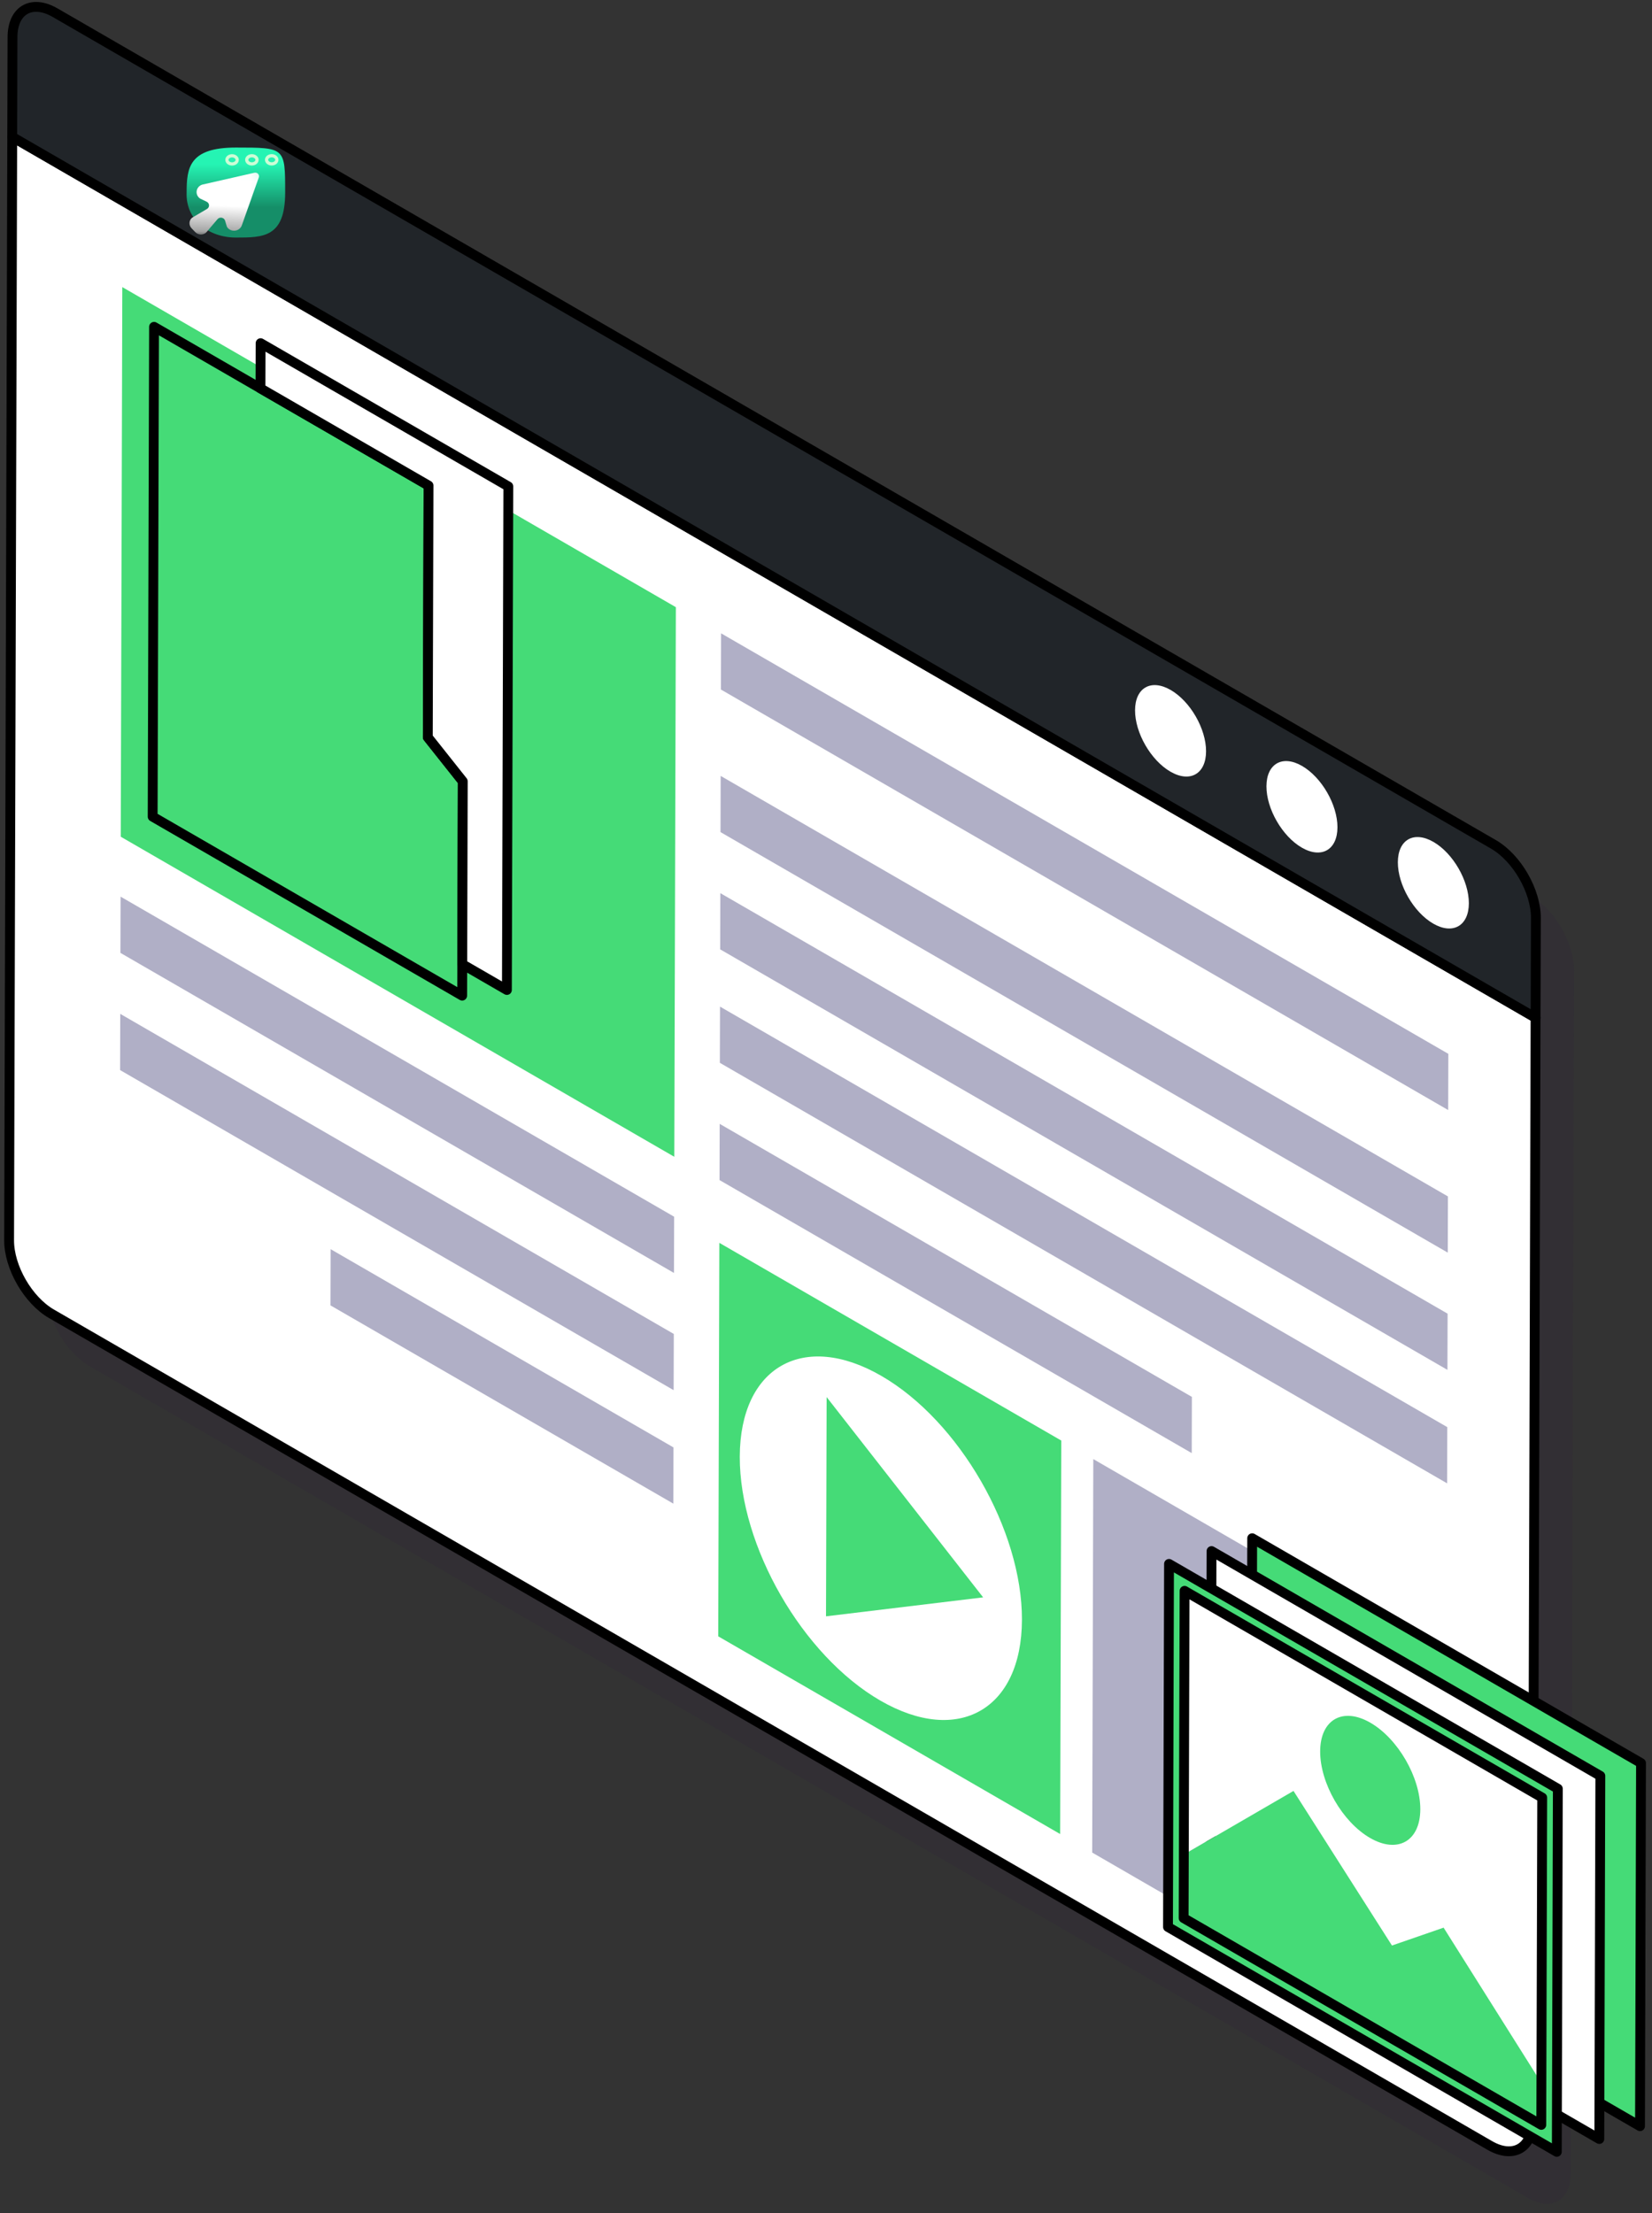
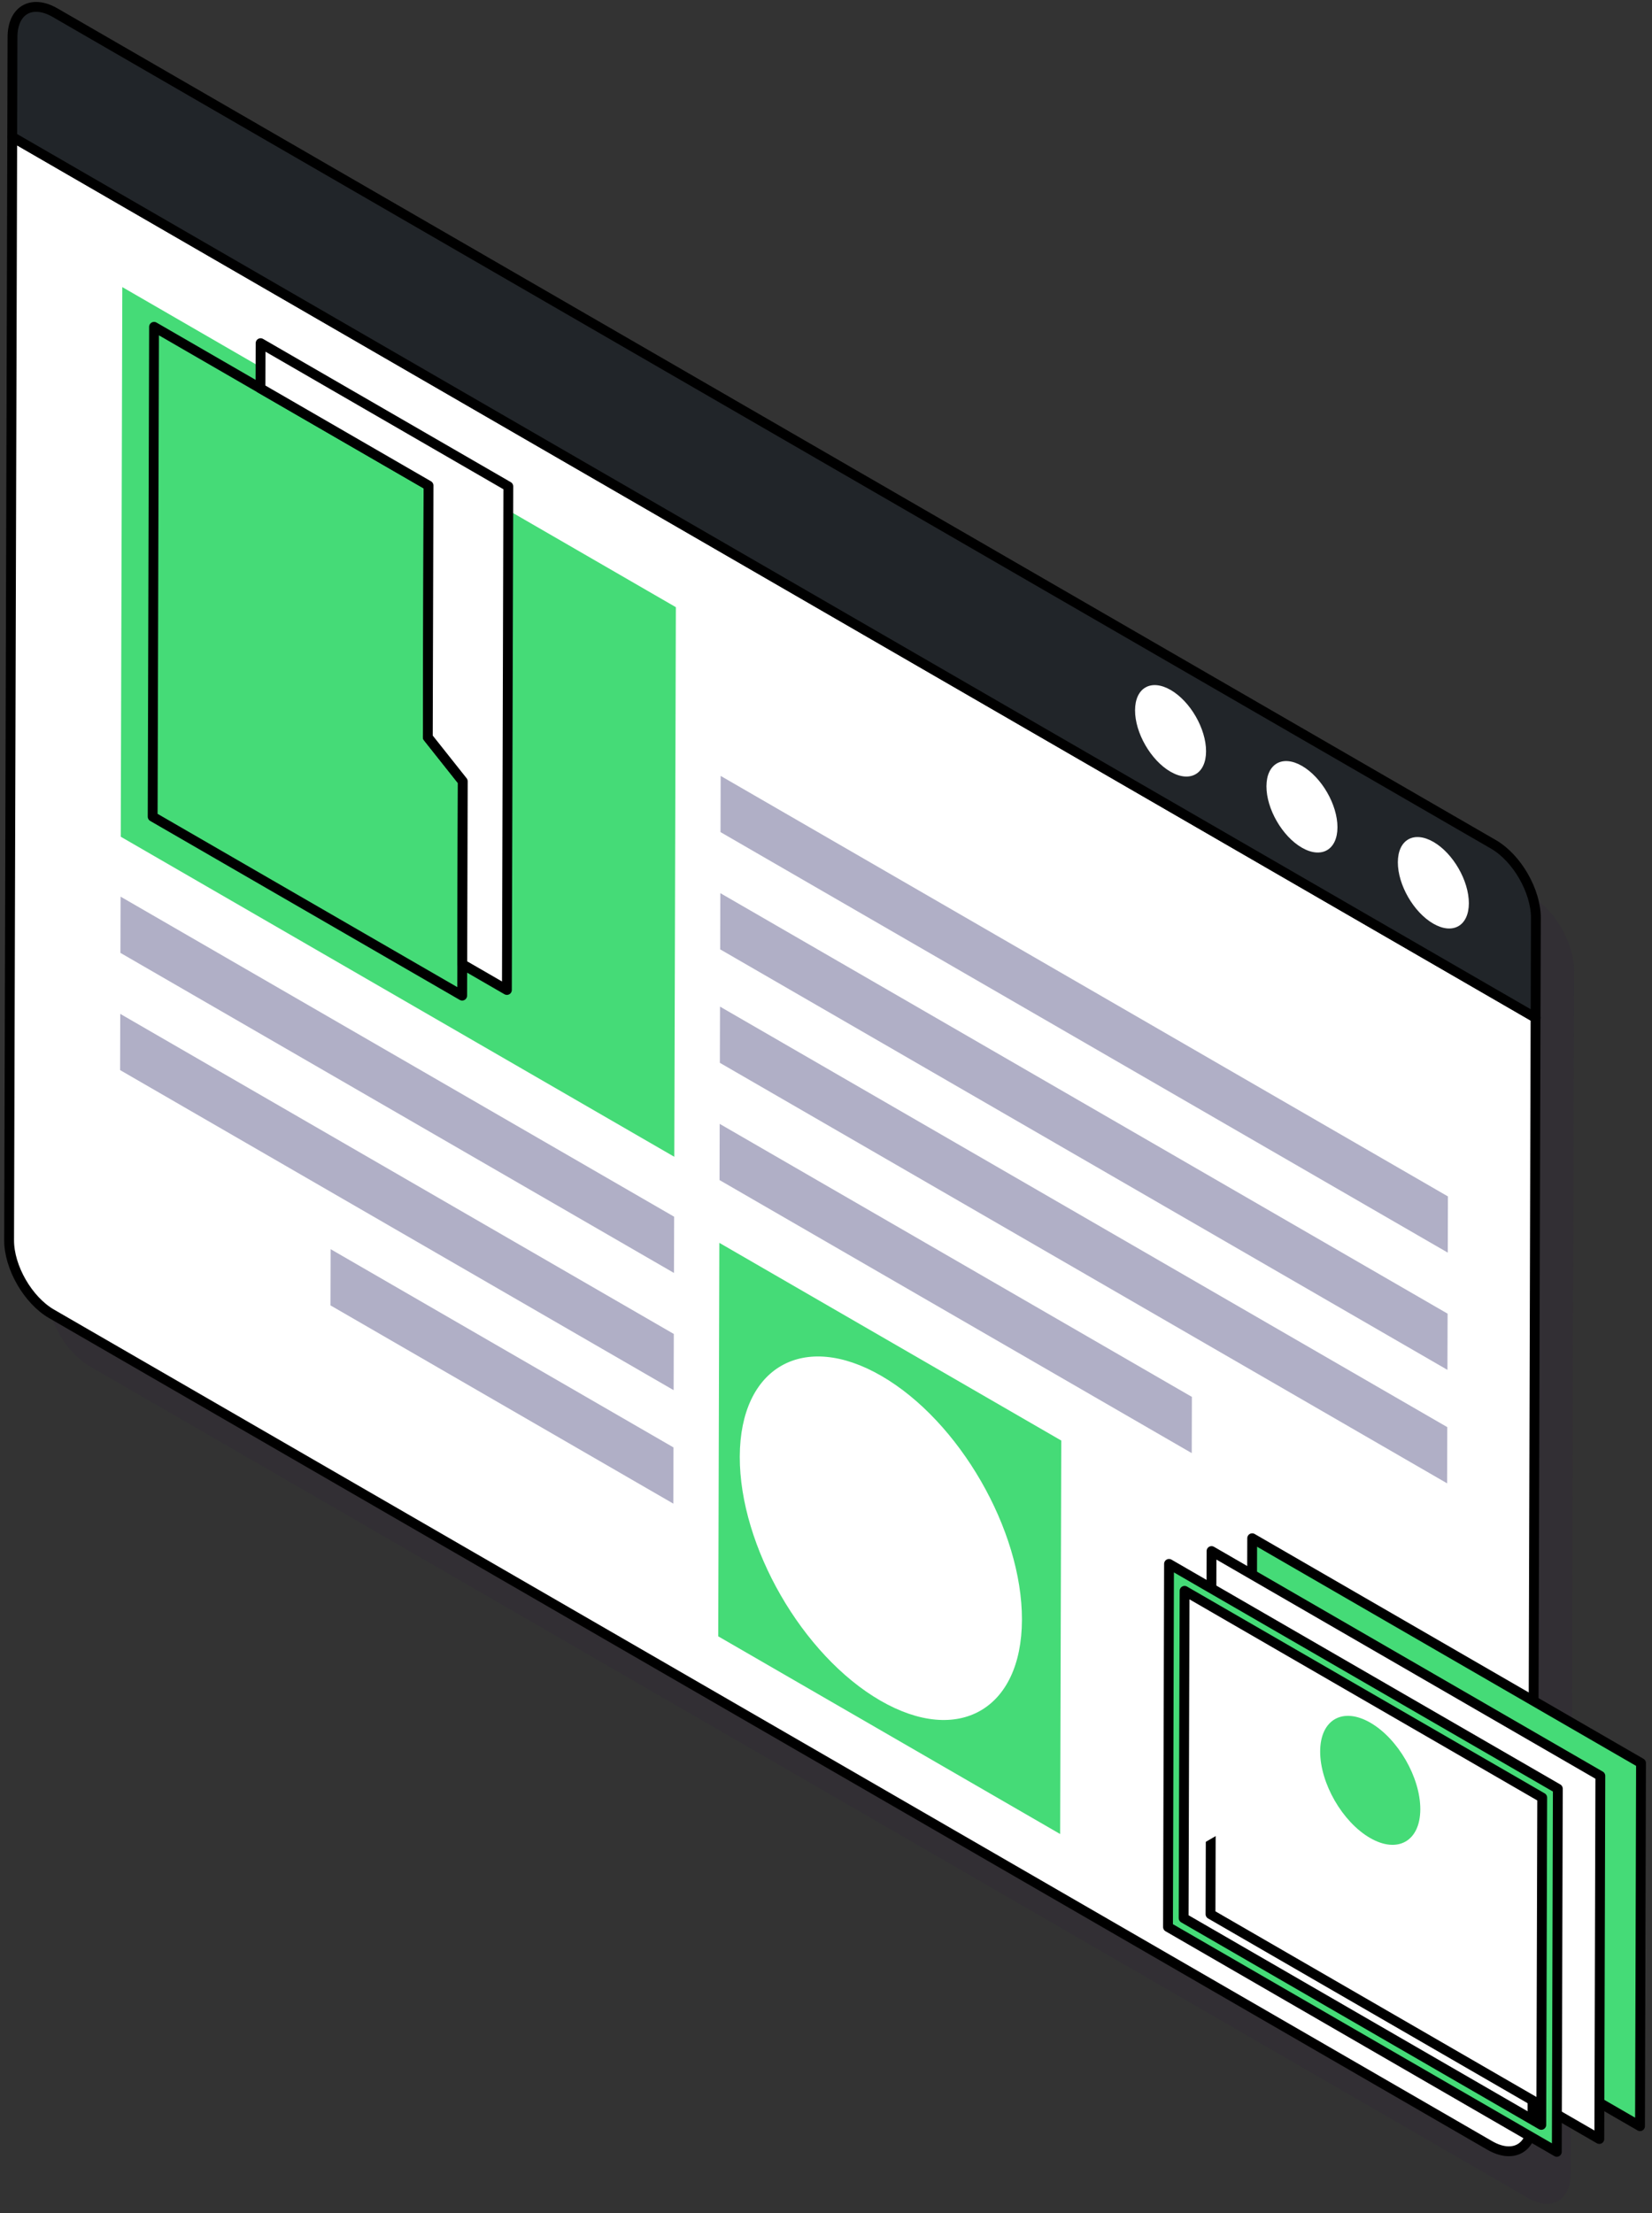
<svg xmlns="http://www.w3.org/2000/svg" width="168" height="225" viewBox="0 0 168 225" fill="none">
  <rect x="0" y="0" width="168" height="225" fill="#333333" stroke="none" />
  <g opacity="0.2">
    <path d="M160.074 98.656L160.042 108.799L159.725 220.967C159.72 223.718 157.775 224.829 155.382 223.447L9.123 138.901C6.73 137.519 4.8 134.167 4.809 131.415L5.126 19.247L5.154 9.104C5.163 6.353 7.108 5.242 9.496 6.624L155.755 91.17C158.147 92.552 160.079 95.906 160.074 98.656Z" fill="#2B1E38" />
  </g>
  <path d="M156.159 103.469L155.842 215.638C155.837 218.388 153.892 219.499 151.499 218.117L5.24 133.572C2.847 132.189 0.917 128.837 0.926 126.085L1.243 13.917L156.159 103.469Z" fill="white" stroke="black" stroke-miterlimit="10" stroke-linecap="round" stroke-linejoin="round" />
  <path d="M156.191 93.326L156.159 103.469L1.243 13.917L1.271 3.774C1.28 1.024 3.225 -0.088 5.613 1.294L151.872 85.84C154.265 87.222 156.196 90.576 156.191 93.326Z" fill="#212529" stroke="black" stroke-miterlimit="10" stroke-linecap="round" stroke-linejoin="round" />
  <path d="M68.522 135.617L68.506 141.332L12.213 108.791L12.229 103.076L68.522 135.617Z" fill="#B0AFC6" />
  <path d="M68.731 61.729L68.573 117.606L12.28 85.066L12.438 29.188L68.731 61.729Z" fill="#45DB77" />
  <path d="M107.925 146.455L107.812 186.458L73.041 166.359L73.153 126.355L107.925 146.455Z" fill="#45DB77" />
  <path d="M147.247 121.635L147.231 127.35L73.272 84.597L73.288 78.883L147.247 121.635Z" fill="#B0AFC6" />
-   <path d="M147.288 107.139L147.272 112.854L73.314 70.102L73.329 64.387L147.288 107.139Z" fill="#B0AFC6" />
  <path d="M68.556 123.698L68.54 129.416L12.246 96.875L12.263 91.157L68.556 123.698Z" fill="#B0AFC6" />
  <path d="M121.208 142.016L121.193 147.731L73.172 119.973L73.188 114.258L121.208 142.016Z" fill="#B0AFC6" />
-   <path d="M145.954 168.438L145.841 208.442L111.07 188.342L111.183 148.339L145.954 168.438Z" fill="#B0AFC6" />
  <path d="M147.181 145.09L147.164 150.805L73.206 108.053L73.222 102.338L147.181 145.09Z" fill="#B0AFC6" />
  <path d="M147.214 133.555L147.197 139.269L73.238 96.517L73.255 90.802L147.214 133.555Z" fill="#B0AFC6" />
  <path d="M119.053 70.148C121.048 71.301 122.657 74.091 122.65 76.387C122.644 78.679 121.024 79.606 119.029 78.453C117.034 77.3 115.422 74.505 115.429 72.212C115.435 69.917 117.057 68.994 119.053 70.148Z" fill="white" />
  <path d="M132.412 77.871C134.407 79.024 136.019 81.815 136.012 84.112C136.006 86.404 134.384 87.329 132.389 86.176C130.396 85.025 128.784 82.229 128.791 79.937C128.797 77.641 130.42 76.719 132.412 77.871Z" fill="white" />
  <path d="M145.777 85.596C147.77 86.747 149.382 89.54 149.375 91.835C149.369 94.128 147.746 95.053 145.754 93.901C143.759 92.748 142.147 89.953 142.154 87.66C142.16 85.365 143.782 84.443 145.777 85.596Z" fill="white" />
  <path d="M68.49 147.153L68.474 152.868L33.61 132.714L33.626 126.999L68.49 147.153Z" fill="#B0AFC6" />
  <path d="M103.926 164.68C103.903 173.796 97.461 177.475 89.532 172.894C81.608 168.313 75.208 157.207 75.231 148.091C75.259 138.975 81.701 135.296 89.625 139.877C97.555 144.458 103.954 155.564 103.926 164.68Z" fill="white" />
-   <path d="M99.98 162.396L84.064 142.034L84.001 164.324L99.98 162.396Z" fill="#45DB77" />
  <path d="M166.883 179.242L166.78 216.159L127.24 193.302L127.342 156.385L166.883 179.242Z" fill="#45DB77" stroke="black" stroke-miterlimit="10" stroke-linecap="round" stroke-linejoin="round" />
  <path d="M162.746 180.546L162.643 217.463L123.103 194.606L123.206 157.689L162.746 180.546Z" fill="white" stroke="black" stroke-miterlimit="10" stroke-linecap="round" stroke-linejoin="round" />
  <path d="M120.465 161.733L156.835 182.757L156.753 211.77L146.806 195.976L141.555 197.792L131.544 182.076L120.389 188.547L120.465 161.733ZM139.327 186.858C142.141 188.484 144.427 187.179 144.437 183.945C144.446 180.709 142.173 176.768 139.36 175.142C136.55 173.518 134.262 174.822 134.252 178.059C134.244 181.291 136.517 185.232 139.327 186.858Z" fill="white" />
-   <path d="M131.543 182.075L141.555 197.792L146.807 195.976L156.753 211.77L156.741 216.027L120.371 195.003L120.389 188.547L131.543 182.075Z" fill="#45DB77" />
  <path d="M139.361 175.141C142.174 176.767 144.447 180.708 144.438 183.944C144.429 187.178 142.141 188.483 139.328 186.857C136.518 185.232 134.245 181.291 134.254 178.057C134.263 174.822 136.551 173.517 139.361 175.141Z" fill="#45DB77" />
  <path d="M118.884 158.994L158.424 181.851L158.319 218.767L118.78 195.91L118.884 158.994ZM156.753 211.77L156.835 182.756L120.465 161.733L120.389 188.547L120.37 195.003L156.74 216.027L156.753 211.77Z" fill="#45DB77" stroke="black" stroke-miterlimit="10" stroke-linecap="round" stroke-linejoin="round" />
  <path d="M43.578 49.362L43.506 74.953L47.062 79.434L47.01 98.023L47.001 101.222L15.525 83.028L15.666 33.227L26.489 39.483L43.578 49.362Z" fill="#45DB77" stroke="black" stroke-miterlimit="10" stroke-linecap="round" stroke-linejoin="round" />
  <path d="M51.694 49.452L51.549 100.647L47.01 98.023L47.062 79.434L43.506 74.954L43.578 49.362L26.488 39.483L26.502 34.889L51.694 49.452Z" fill="white" stroke="black" stroke-miterlimit="10" stroke-linecap="round" stroke-linejoin="round" />
  <g clip-path="url(#clip0_16_22353)">
    <path d="M29 19.576C29 24.152 26.757 24.152 23.99 24.152C21.223 24.152 18.867 22.353 18.98 19.576C18.98 17.049 19.242 15 23.99 15C29 15 29 15 29 19.576Z" fill="url(#paint0_linear_16_22353)" />
    <mask id="mask0_16_22353" style="mask-type:luminance" maskUnits="userSpaceOnUse" x="18" y="16" width="10" height="9">
      <path d="M26.138 24.338L27.062 17.818C27.108 17.493 26.87 17.195 26.53 17.151L19.706 16.268C19.366 16.224 19.053 16.452 19.007 16.777L18.083 23.296C18.037 23.621 18.276 23.92 18.615 23.964L25.44 24.846C25.78 24.89 26.092 24.662 26.138 24.338Z" fill="white" />
    </mask>
    <g mask="url(#mask0_16_22353)">
      <path d="M25.874 17.562L25.874 17.562L20.66 18.748C20.34 18.801 20.069 19.056 20.005 19.384L19.996 19.446C19.98 19.587 20.004 19.729 20.065 19.858C20.126 19.987 20.222 20.099 20.343 20.181L20.372 20.198L21.014 20.506C21.325 20.655 21.343 21.072 21.047 21.246L19.561 22.119C19.537 22.133 19.515 22.149 19.495 22.168C19.433 22.228 19.381 22.299 19.343 22.376C19.299 22.465 19.274 22.561 19.27 22.66C19.265 22.758 19.28 22.857 19.315 22.949C19.35 23.042 19.404 23.127 19.474 23.2L19.852 23.597C19.993 23.744 20.188 23.832 20.396 23.841L20.465 23.841C20.638 23.834 20.804 23.773 20.936 23.667C20.953 23.653 20.968 23.638 20.982 23.621L22.119 22.285C22.345 22.019 22.792 22.107 22.89 22.437L23.057 23C23.063 23.022 23.072 23.044 23.083 23.065C23.226 23.317 23.544 23.481 23.878 23.452C24.048 23.437 24.209 23.373 24.339 23.268C24.47 23.164 24.564 23.024 24.608 22.867L26.322 18.031C26.344 17.97 26.348 17.904 26.334 17.84C26.32 17.777 26.289 17.718 26.243 17.67C26.197 17.622 26.139 17.587 26.074 17.568C26.009 17.549 25.94 17.547 25.874 17.562L25.874 17.562Z" fill="url(#paint1_linear_16_22353)" />
    </g>
    <path d="M23.077 16.253C23.077 16.144 23.131 16.038 23.229 15.96C23.327 15.883 23.459 15.839 23.598 15.839C23.736 15.839 23.869 15.882 23.967 15.96C24.065 16.037 24.121 16.142 24.121 16.252C24.121 16.362 24.066 16.467 23.969 16.545C23.871 16.623 23.738 16.666 23.6 16.667C23.461 16.667 23.328 16.623 23.23 16.546C23.132 16.468 23.077 16.363 23.077 16.253ZM25.093 16.251C25.093 16.141 25.148 16.035 25.246 15.958C25.343 15.88 25.476 15.836 25.614 15.836C25.753 15.836 25.886 15.879 25.984 15.957C26.082 16.034 26.137 16.14 26.137 16.249C26.138 16.359 26.083 16.464 25.985 16.542C25.887 16.62 25.755 16.664 25.616 16.664C25.478 16.664 25.345 16.621 25.247 16.543C25.149 16.466 25.094 16.36 25.093 16.251ZM27.11 16.248C27.11 16.138 27.165 16.033 27.262 15.955C27.36 15.877 27.493 15.834 27.631 15.833C27.77 15.833 27.902 15.877 28 15.954C28.098 16.032 28.154 16.137 28.154 16.247C28.154 16.356 28.099 16.462 28.002 16.539C27.904 16.617 27.771 16.661 27.633 16.661C27.494 16.661 27.362 16.618 27.264 16.54C27.165 16.463 27.11 16.358 27.11 16.248Z" stroke="#CDFDD6" stroke-width="0.33" stroke-linecap="round" stroke-linejoin="round" />
  </g>
  <defs>
    <linearGradient id="paint0_linear_16_22353" x1="23.988" y1="15" x2="23.988" y2="24.152" gradientUnits="userSpaceOnUse">
      <stop offset="0.185" stop-color="#25F4B3" />
      <stop offset="0.665" stop-color="#158E68" />
    </linearGradient>
    <linearGradient id="paint1_linear_16_22353" x1="22.946" y1="17.418" x2="22.656" y2="23.941" gradientUnits="userSpaceOnUse">
      <stop offset="0.535" stop-color="white" />
      <stop offset="1" stop-color="#999999" />
    </linearGradient>
    <clipPath id="clip0_16_22353">
-       <rect width="11" height="10" fill="white" transform="translate(18 15)" />
-     </clipPath>
+       </clipPath>
  </defs>
</svg>